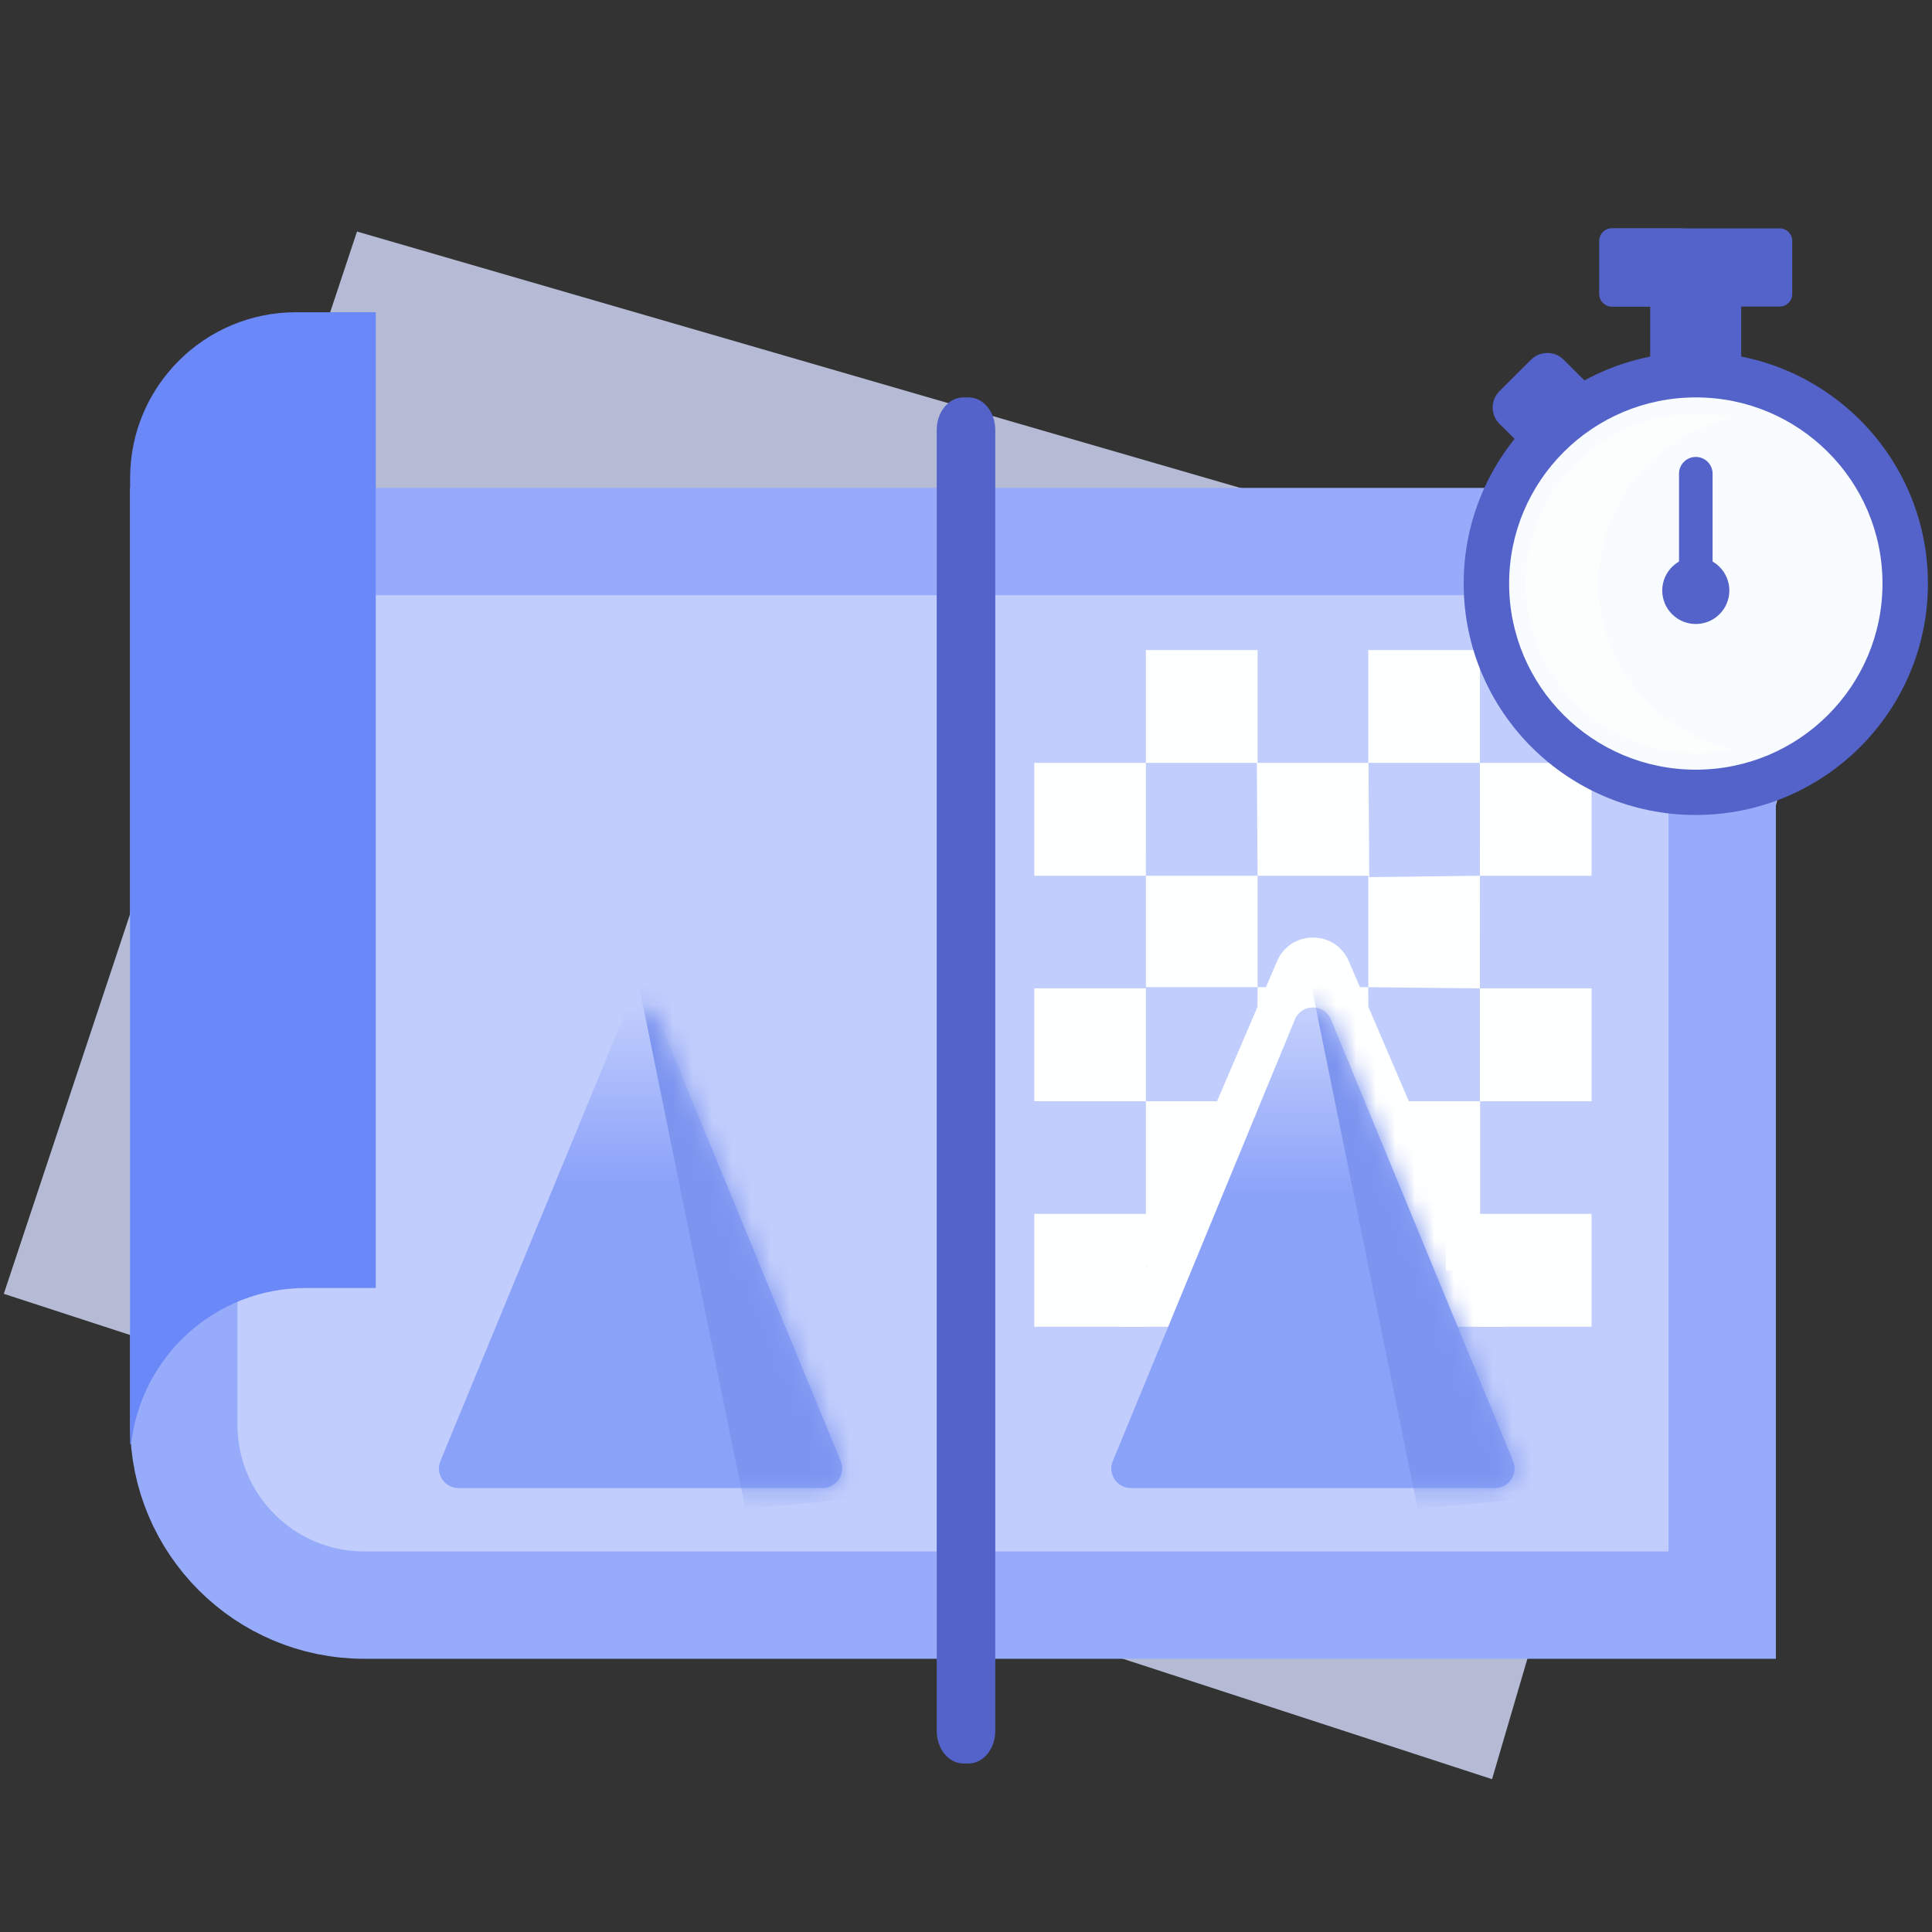
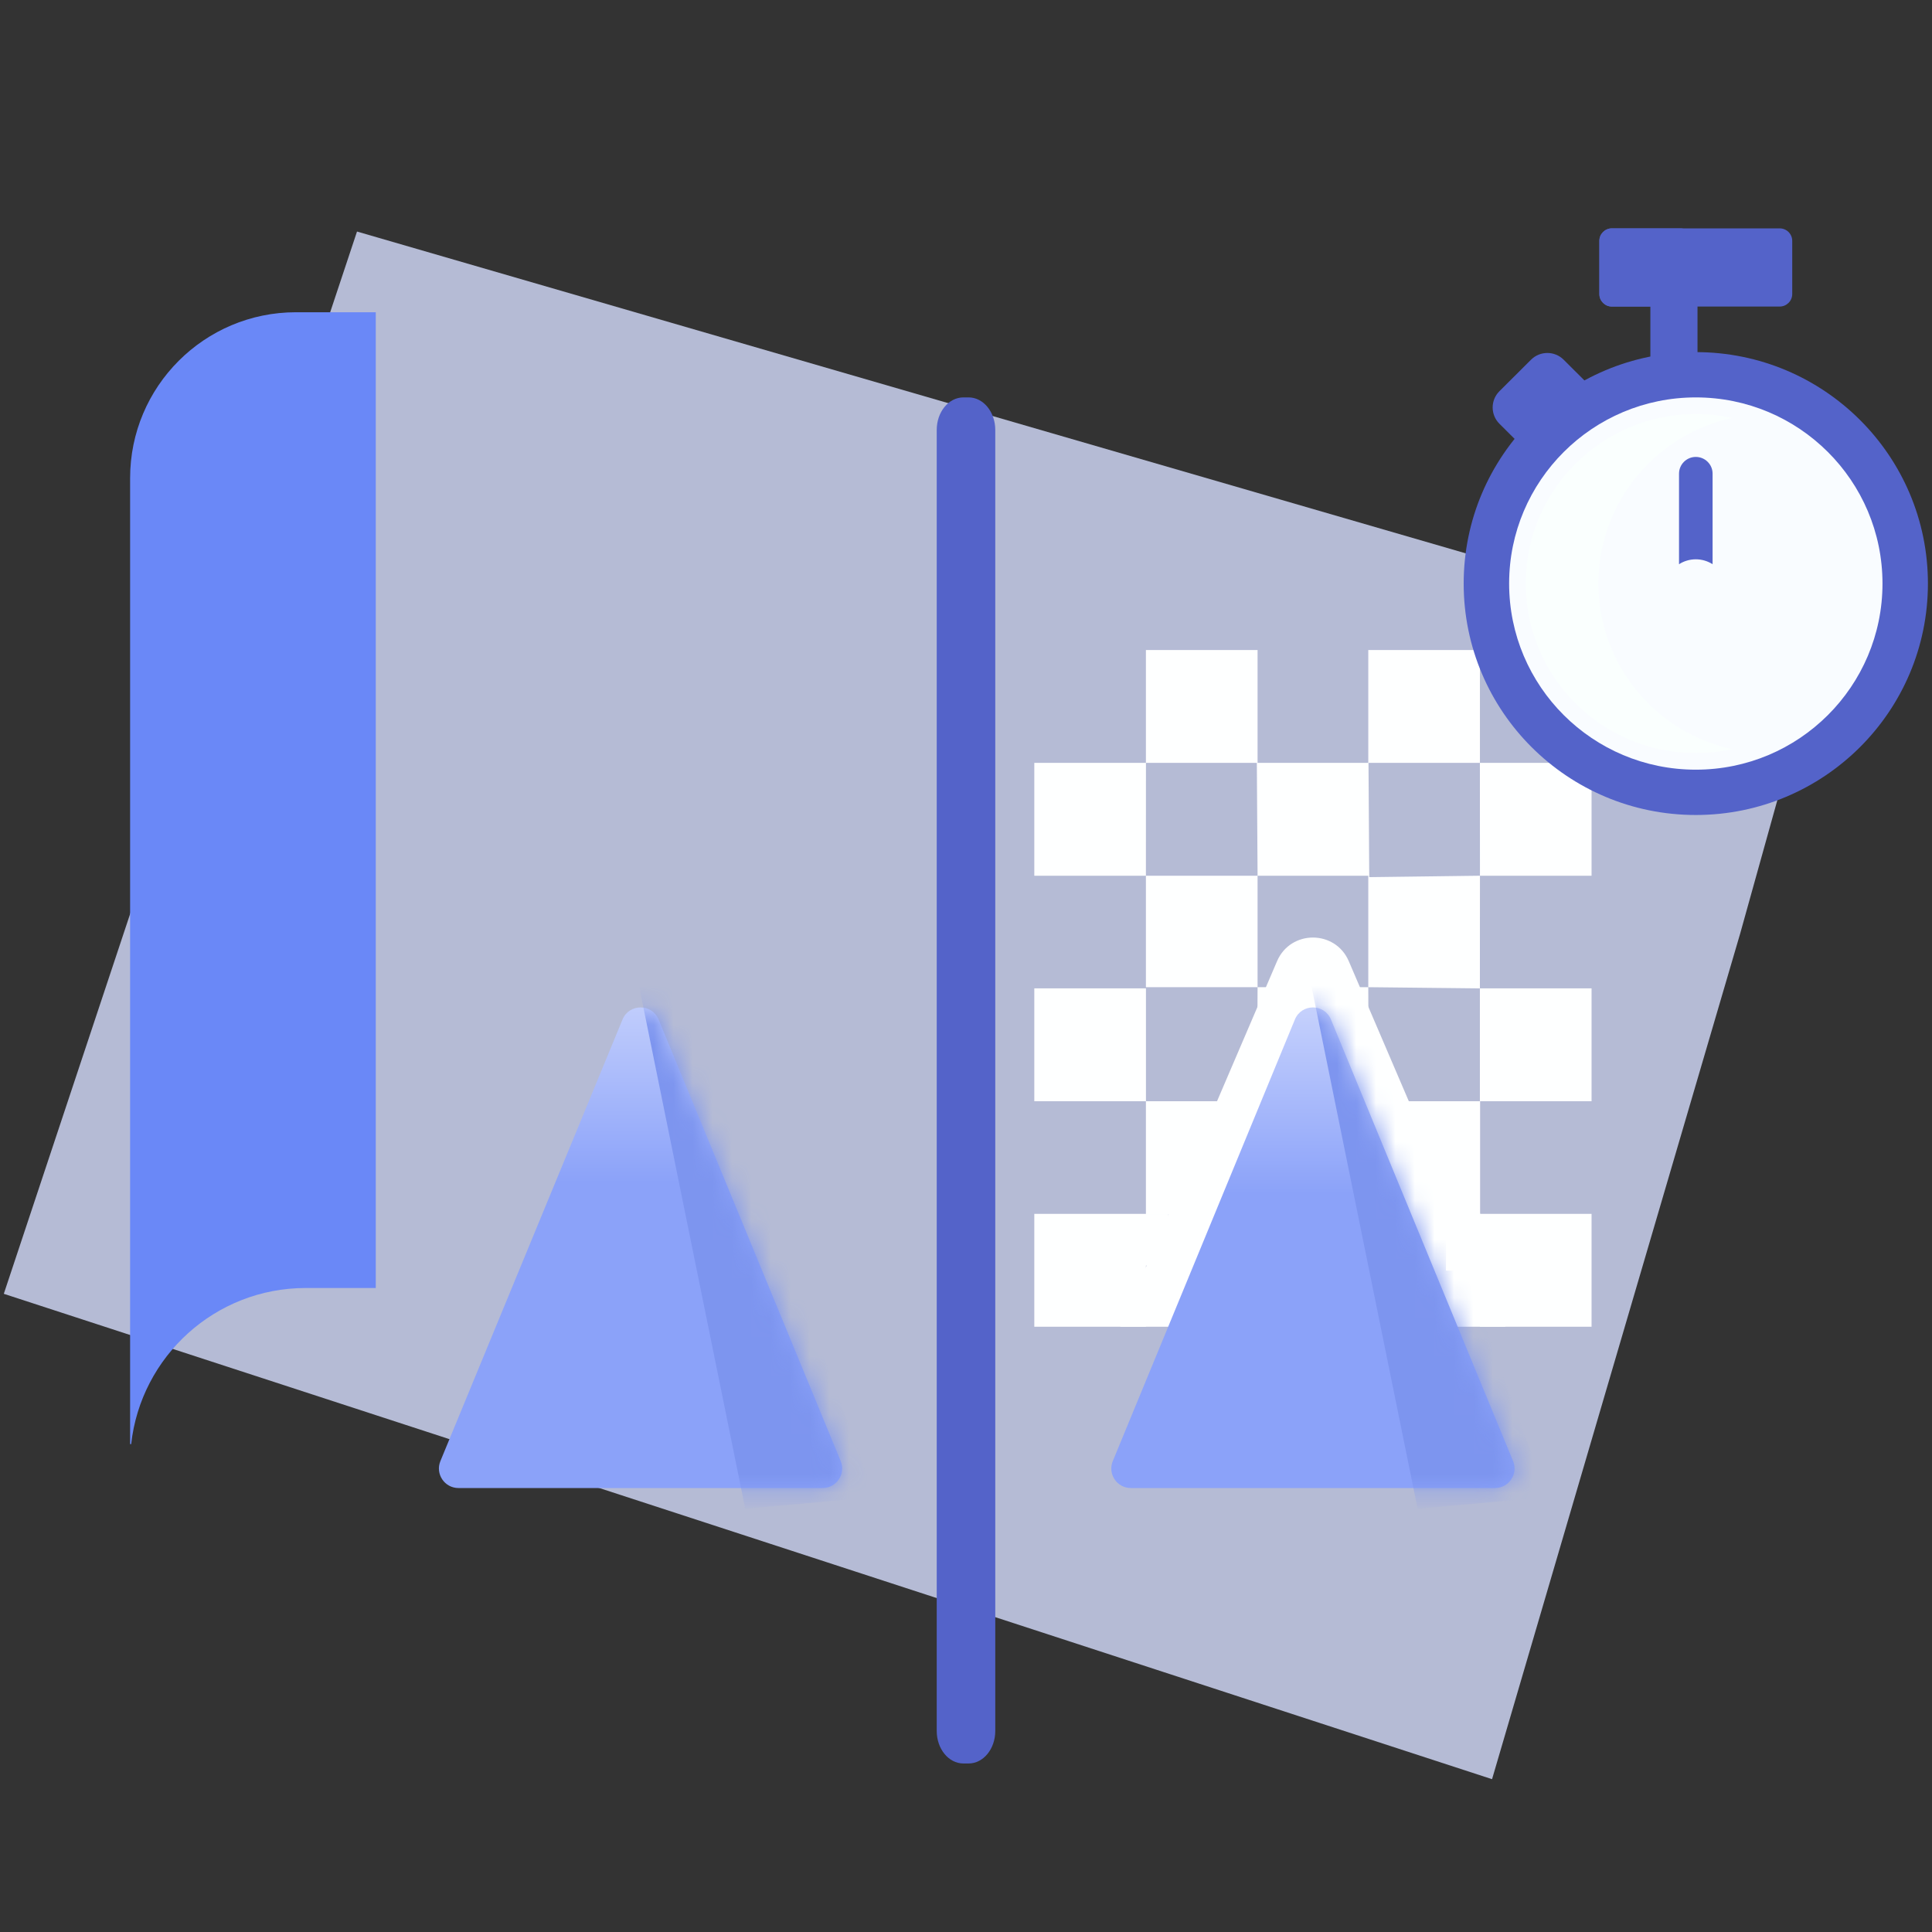
<svg xmlns="http://www.w3.org/2000/svg" width="99" height="99" viewBox="0 0 99 99" fill="none">
  <rect x="0" y="0" width="99" height="99" fill="#333333" stroke="none" />
  <g clip-path="url(#clip0_3247_811)">
    <path opacity="0.8" d="M18.294 11.865L83.691 30.846L92.954 34.261L89.168 47.846L76.456 91.169L0.195 66.298L18.294 11.865Z" fill="#D6DDFD" />
-     <path d="M9.417 27.75H88.25V82.25H18.667C13.558 82.25 9.417 78.109 9.417 73V27.75Z" fill="#C1CDFC" stroke="#96ABFA" stroke-width="5.5" />
    <path fill-rule="evenodd" clip-rule="evenodd" d="M64.441 39.091L58.719 39.091V33.308H64.441L64.441 39.091ZM53 44.874L58.719 44.874V50.586H64.441L64.441 44.874L70.114 44.874V50.586L75.833 50.647L75.836 44.874L81.555 44.874V39.091L75.833 39.091L75.836 44.874L70.163 44.947L70.125 39.091L64.403 39.091L64.441 44.874L58.719 44.874L58.721 39.091L53 39.091V44.874ZM81.555 56.43H75.844V62.201L81.555 62.201V67.984H75.833V62.213H72.053L70.122 57.452L70.135 56.429L69.702 56.43C69.411 55.845 68.812 55.47 68.151 55.47H67.265H66.371C65.712 55.47 65.112 55.844 64.821 56.43H64.441V57.28L62.249 62.213H58.721L58.721 67.984H53V62.201L58.719 62.201V56.43H53V50.647H58.721L58.721 56.429L64.413 56.43L64.441 50.586H70.114L70.135 56.429H75.833V50.647H81.555V56.43ZM75.835 39.091L70.114 39.091V33.308H75.835L75.835 39.091Z" fill="#FEFFFF" />
    <path d="M51 22.031C51 21.11 50.389 20.364 49.636 20.364H49.364C48.611 20.364 48 21.11 48 22.031V88.698C48 89.618 48.611 90.364 49.364 90.364H49.636C50.389 90.364 51 89.618 51 88.698V22.031Z" fill="#5463C9" />
    <path fill-rule="evenodd" clip-rule="evenodd" d="M19.255 16H15.167C10.473 16 6.667 19.806 6.667 24.5V74H6.722C7.219 69.5 11.034 66 15.667 66H19.255V16Z" fill="#6A88F7" />
    <path fill-rule="evenodd" clip-rule="evenodd" d="M69.115 49.254C68.422 47.638 66.131 47.638 65.439 49.254L57.41 67.984H77.144L69.115 49.254Z" fill="#FEFFFF" />
    <path d="M66.353 52.242C66.693 51.417 67.862 51.417 68.202 52.242L77.533 74.869C77.805 75.527 77.321 76.25 76.609 76.25H57.946C57.234 76.25 56.75 75.527 57.022 74.869L66.353 52.242Z" fill="url(#paint0_linear_3247_811)" />
    <mask id="mask0_3247_811" style="mask-type:alpha" maskUnits="userSpaceOnUse" x="56" y="51" width="22" height="26">
      <path d="M66.353 52.242C66.693 51.417 67.862 51.417 68.202 52.242L77.533 74.869C77.805 75.527 77.321 76.25 76.609 76.25H57.946C57.234 76.25 56.75 75.527 57.022 74.869L66.353 52.242Z" fill="url(#paint1_linear_3247_811)" />
    </mask>
    <g mask="url(#mask0_3247_811)">
-       <path d="M72.643 77.314L66.899 49.044L69.519 50L79.291 76.711L72.643 77.314Z" fill="url(#paint2_linear_3247_811)" />
+       <path d="M72.643 77.314L66.899 49.044L69.519 50L79.291 76.711Z" fill="url(#paint2_linear_3247_811)" />
    </g>
    <path d="M31.899 52.242C32.239 51.417 33.407 51.417 33.748 52.242L43.079 74.869C43.35 75.527 42.867 76.25 42.154 76.25H23.492C22.78 76.25 22.296 75.527 22.567 74.869L31.899 52.242Z" fill="url(#paint3_linear_3247_811)" />
    <mask id="mask1_3247_811" style="mask-type:alpha" maskUnits="userSpaceOnUse" x="22" y="51" width="22" height="26">
      <path d="M31.899 52.242C32.239 51.417 33.407 51.417 33.748 52.242L43.079 74.869C43.35 75.527 42.867 76.25 42.154 76.25H23.492C22.78 76.25 22.296 75.527 22.567 74.869L31.899 52.242Z" fill="url(#paint4_linear_3247_811)" />
    </mask>
    <g mask="url(#mask1_3247_811)">
      <path d="M38.189 77.314L32.445 49.044L35.065 50L44.837 76.711L38.189 77.314Z" fill="url(#paint5_linear_3247_811)" />
    </g>
    <rect x="58.105" y="62.212" width="1.765" height="2.639" fill="#FEFFFF" />
    <rect x="74.095" y="62.198" width="1.765" height="2.912" fill="#FEFFFF" />
-     <path d="M84.569 14.243V18.388C85.322 18.237 86.1 18.157 86.896 18.157C87.693 18.157 88.471 18.237 89.223 18.388V14.243H84.569Z" fill="#5463C9" />
    <path d="M84.569 14.243V18.388C85.322 18.237 86.1 18.157 86.896 18.157C86.926 18.157 86.955 18.158 86.984 18.159V14.243H84.569Z" fill="#5463C9" />
    <path d="M78.54 23.414C79.456 22.15 80.618 21.074 81.955 20.257L80.124 18.432C79.663 17.972 78.915 17.972 78.454 18.432L76.833 20.047C76.372 20.507 76.372 21.253 76.833 21.713L78.54 23.414Z" fill="#5463C9" />
    <path d="M91.838 12.342V15.068C91.838 15.421 91.55 15.708 91.195 15.708H82.597C82.243 15.708 81.955 15.421 81.955 15.068V12.342C81.955 11.988 82.243 11.702 82.597 11.702H91.195C91.55 11.702 91.838 11.988 91.838 12.342V12.342Z" fill="#5463C9" />
    <path d="M85.685 15.068V12.342C85.685 11.988 85.973 11.702 86.328 11.702H82.597C82.243 11.702 81.955 11.988 81.955 12.342V15.068C81.955 15.421 82.243 15.708 82.597 15.708H86.328C85.973 15.708 85.685 15.421 85.685 15.068V15.068Z" fill="#5463C9" />
    <path d="M86.896 41.762C93.466 41.762 98.791 36.452 98.791 29.902C98.791 23.353 93.466 18.043 86.896 18.043C80.327 18.043 75.002 23.353 75.002 29.902C75.002 36.452 80.327 41.762 86.896 41.762Z" fill="#5463C9" />
    <path d="M86.897 39.44C92.18 39.44 96.463 35.17 96.463 29.902C96.463 24.635 92.18 20.364 86.897 20.364C81.614 20.364 77.331 24.635 77.331 29.902C77.331 35.17 81.614 39.44 86.897 39.44Z" fill="#F9FCFF" />
    <path d="M81.906 29.902C81.906 25.748 84.845 22.268 88.759 21.415C88.158 21.284 87.536 21.213 86.897 21.213C82.091 21.213 78.182 25.111 78.182 29.902C78.182 34.694 82.091 38.591 86.897 38.591C87.536 38.591 88.158 38.521 88.759 38.39C84.845 37.536 81.906 34.056 81.906 29.902V29.902Z" fill="#FAFFFE" />
    <path d="M86.897 28.66C87.213 28.66 87.508 28.753 87.757 28.911V24.271C87.757 23.798 87.372 23.414 86.897 23.414C86.422 23.414 86.037 23.798 86.037 24.271V28.911C86.286 28.753 86.581 28.66 86.897 28.66Z" fill="#5463C9" />
-     <path d="M86.897 31.975C87.846 31.975 88.616 31.207 88.616 30.26C88.616 29.313 87.846 28.545 86.897 28.545C85.947 28.545 85.177 29.313 85.177 30.26C85.177 31.207 85.947 31.975 86.897 31.975Z" fill="#5463C9" />
  </g>
  <defs>
    <linearGradient id="paint0_linear_3247_811" x1="67.277" y1="43.744" x2="67.277" y2="75.463" gradientUnits="userSpaceOnUse">
      <stop stop-color="#F6F8FF" />
      <stop offset="0.55" stop-color="#8BA2F9" />
      <stop offset="1" stop-color="#8BA2F9" />
    </linearGradient>
    <linearGradient id="paint1_linear_3247_811" x1="67.277" y1="50" x2="67.277" y2="75.463" gradientUnits="userSpaceOnUse">
      <stop stop-color="#F6F8FF" />
      <stop offset="0.55" stop-color="#8BA2F9" />
      <stop offset="1" stop-color="#8BA2F9" />
    </linearGradient>
    <linearGradient id="paint2_linear_3247_811" x1="66.556" y1="47.277" x2="78.009" y2="79.636" gradientUnits="userSpaceOnUse">
      <stop stop-color="#7D95EF" />
      <stop offset="1" stop-color="#7D95EF" />
    </linearGradient>
    <linearGradient id="paint3_linear_3247_811" x1="32.823" y1="42.45" x2="32.823" y2="75.463" gradientUnits="userSpaceOnUse">
      <stop stop-color="#F6F8FF" />
      <stop offset="0.55" stop-color="#8BA2F9" />
      <stop offset="1" stop-color="#8BA2F9" />
    </linearGradient>
    <linearGradient id="paint4_linear_3247_811" x1="32.823" y1="-4.793" x2="32.823" y2="75.463" gradientUnits="userSpaceOnUse">
      <stop stop-color="#A9BBFF" />
      <stop offset="0.845" stop-color="#8BA2F9" />
      <stop offset="1" stop-color="#8BA2F9" />
    </linearGradient>
    <linearGradient id="paint5_linear_3247_811" x1="32.102" y1="47.277" x2="43.555" y2="79.636" gradientUnits="userSpaceOnUse">
      <stop stop-color="#7D95EF" />
      <stop offset="1" stop-color="#7D95EF" />
    </linearGradient>
    <clipPath id="clip0_3247_811">
      <rect width="99" height="99" fill="white" />
    </clipPath>
  </defs>
</svg>